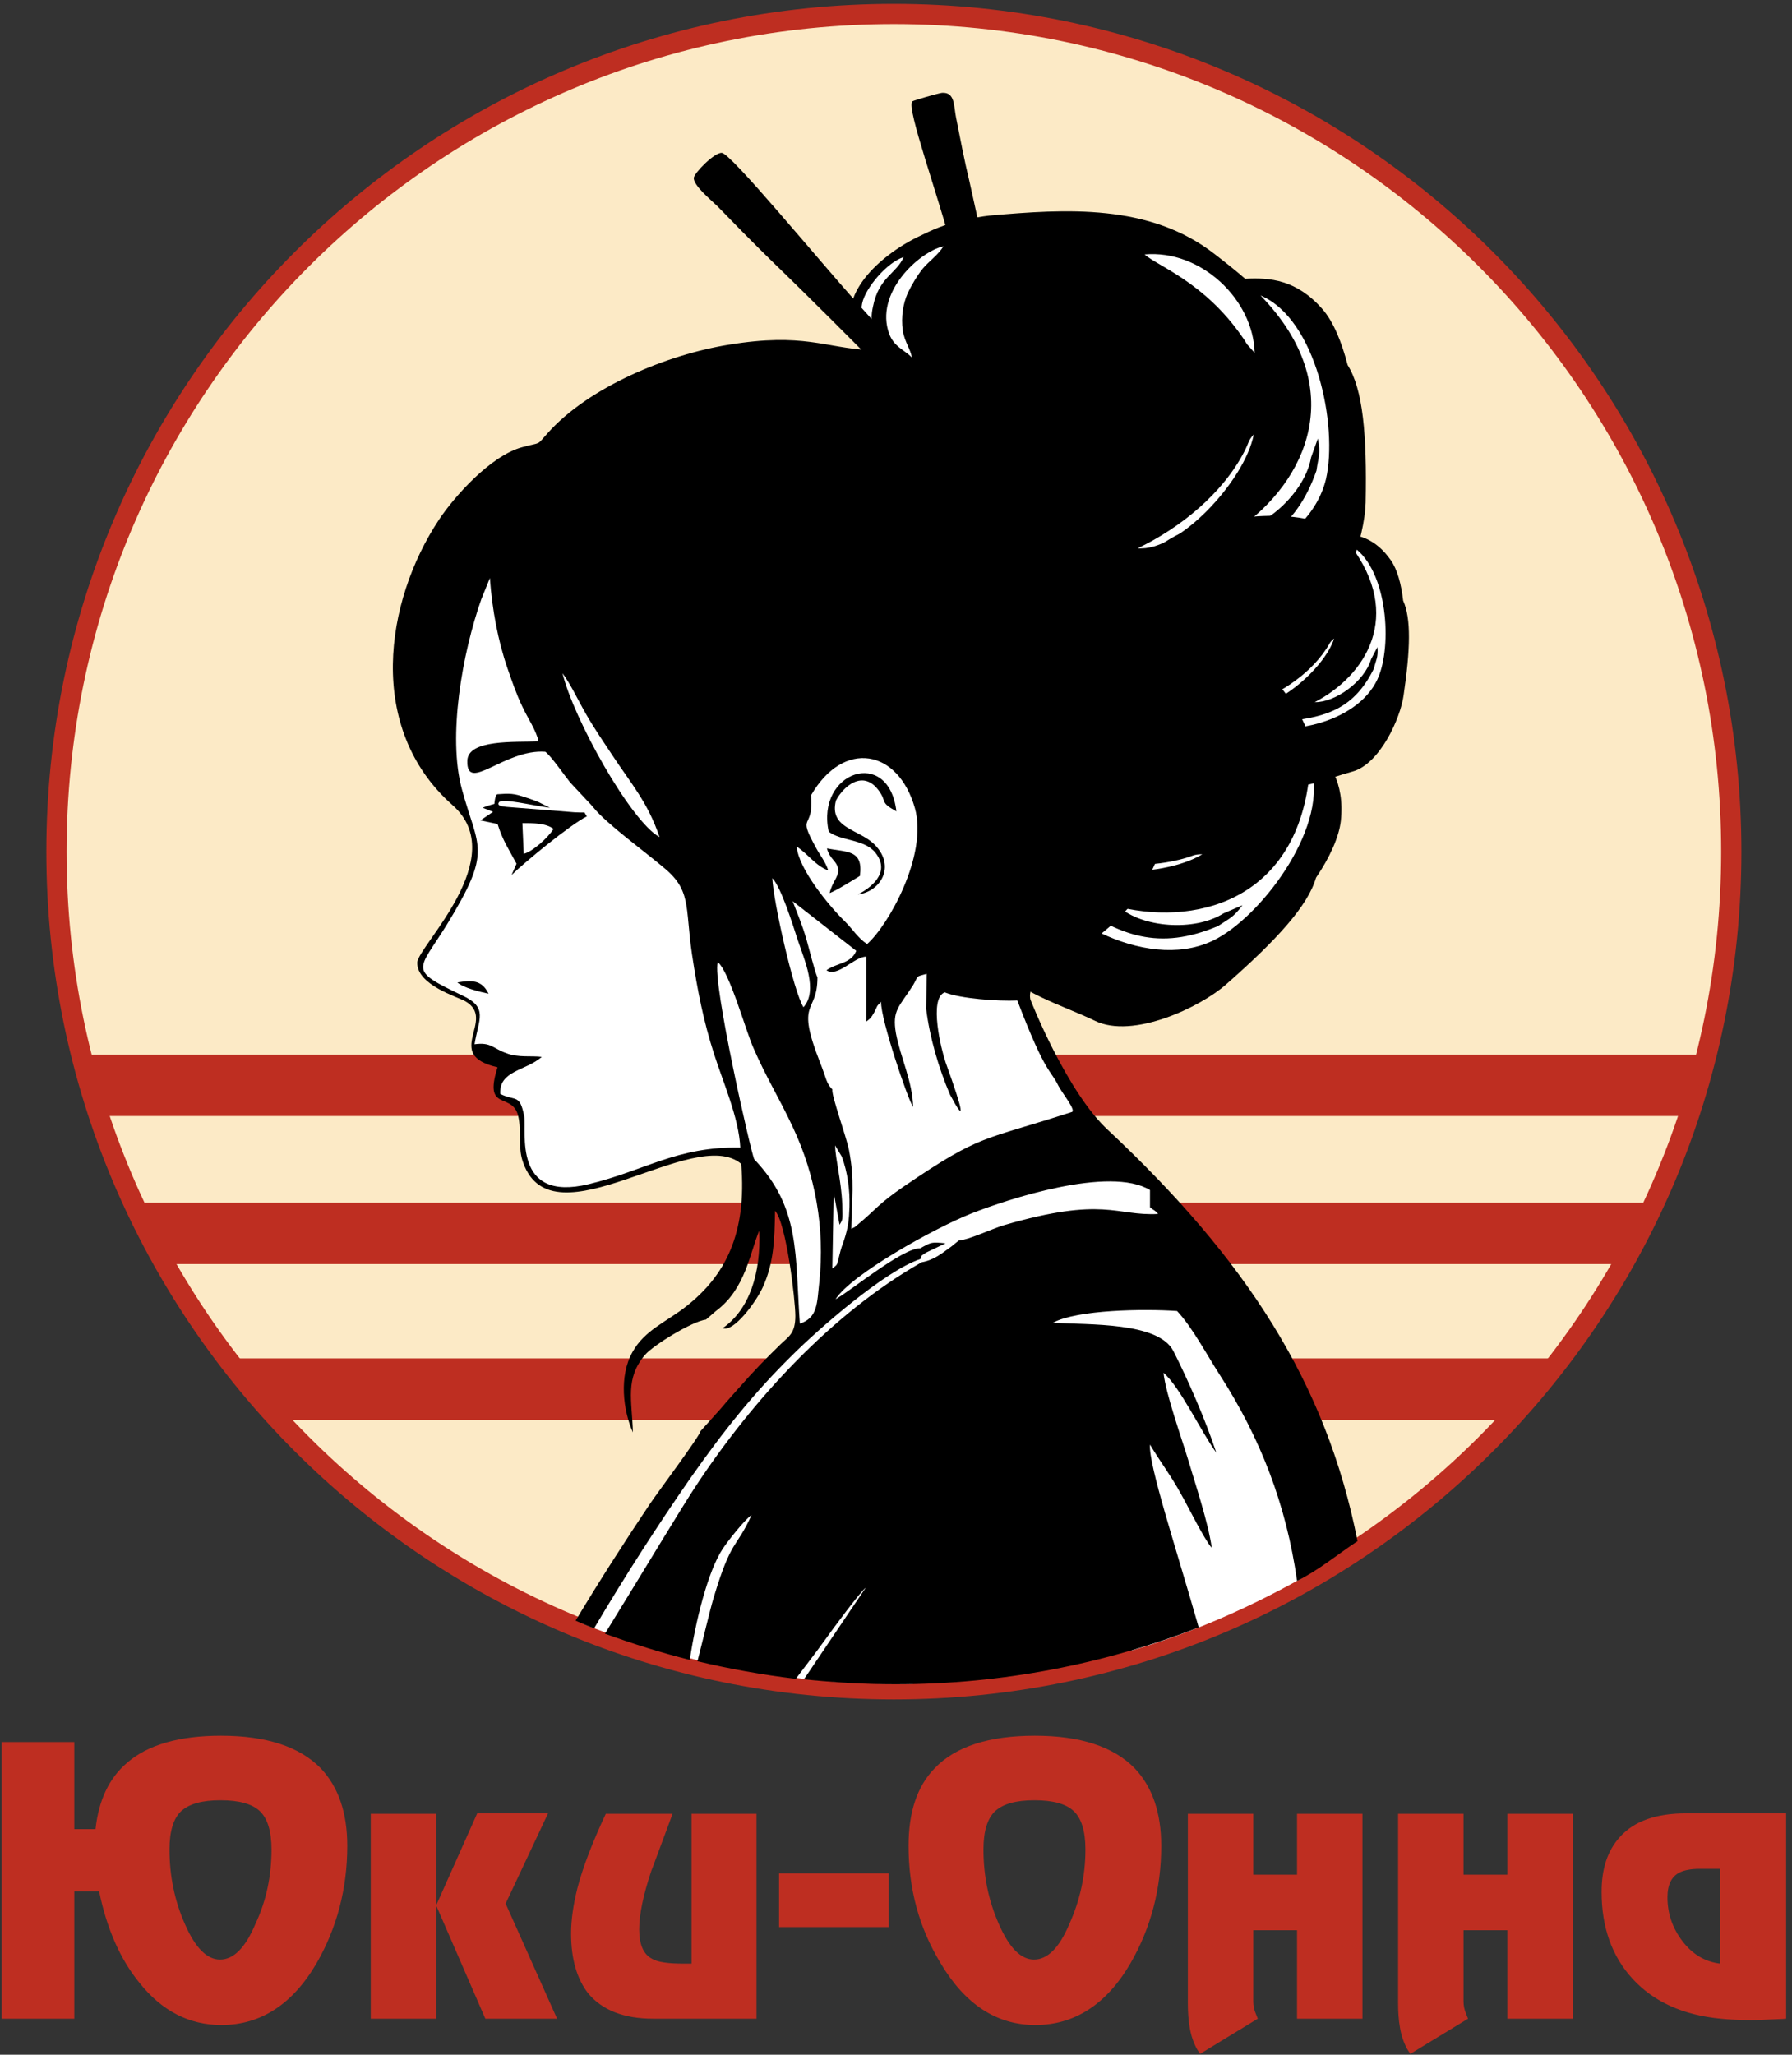
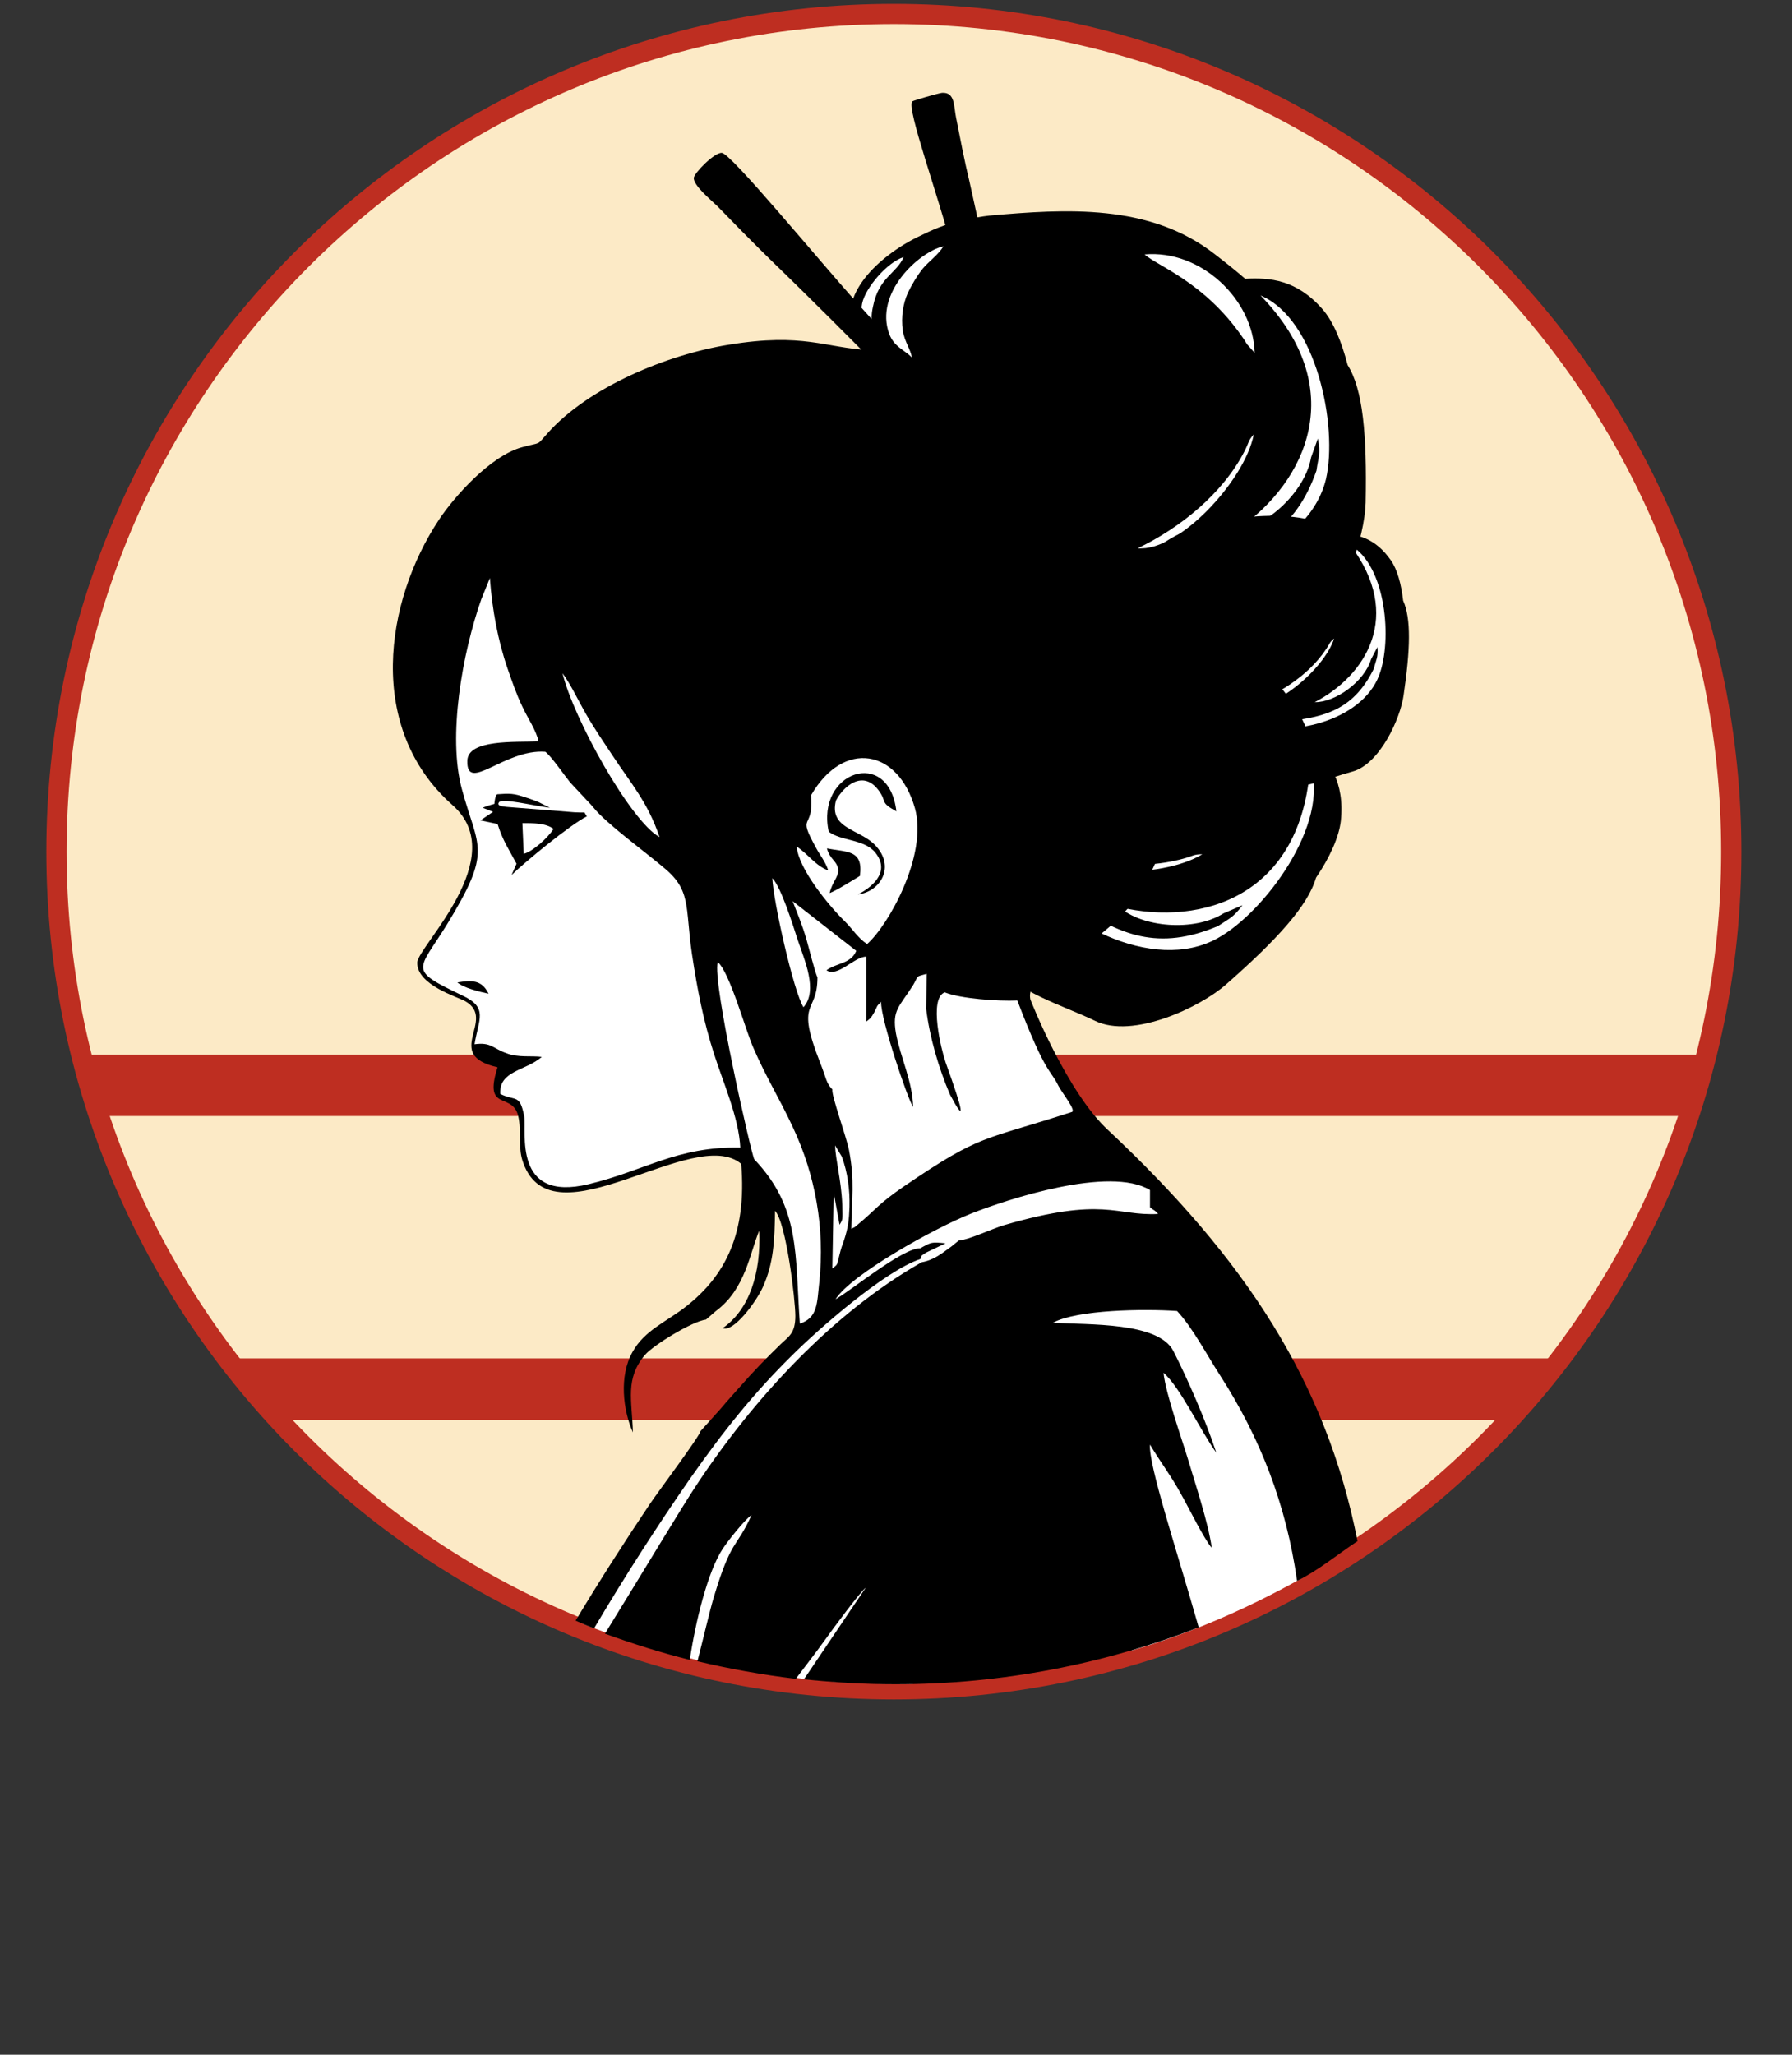
<svg xmlns="http://www.w3.org/2000/svg" width="253" height="290" viewBox="0 0 253 290" fill="none">
  <rect x="0" y="0" width="253" height="290" fill="#333333" stroke="none" />
-   <path d="M242.935 263.766H239.941C238.731 263.766 237.775 263.957 237.138 264.276C235.992 264.849 235.418 265.996 235.418 267.779C235.418 270.072 236.119 272.111 237.521 273.958C238.922 275.806 240.706 276.888 242.871 277.143V263.766H242.935ZM252.172 284.915C251.535 284.978 250.707 284.978 249.56 285.042C248.413 285.106 247.585 285.106 247.076 285.106C245.547 285.106 244.145 285.042 242.935 284.915C237.584 284.405 233.444 282.494 230.513 279.309C227.583 276.124 226.118 272.047 226.118 267.015C226.118 263.766 226.946 261.218 228.666 259.307C230.704 257.014 233.826 255.931 238.094 255.931H252.172V284.915ZM222.041 284.915H212.805V272.429H206.626V280.647C206.626 281.284 206.626 281.921 206.626 282.494C206.626 283.067 206.753 283.704 207.008 284.278L207.263 284.915L199.109 289.883L198.663 289.183C198.153 288.227 197.835 287.272 197.644 286.125C197.453 285.042 197.389 283.896 197.389 282.749V255.995H206.626V264.594H212.805V255.995H222.041V284.915ZM192.357 284.915H183.12V272.429H176.941V280.647C176.941 281.284 176.941 281.921 176.941 282.494C176.941 283.067 177.068 283.704 177.323 284.278L177.578 284.915L169.424 289.883L168.978 289.183C168.469 288.227 168.15 287.272 167.959 286.125C167.768 285.042 167.704 283.896 167.704 282.749V255.995H176.941V264.594H183.12V255.995H192.357V284.915ZM153.244 261.027C153.244 258.415 152.671 256.632 151.588 255.612C150.505 254.593 148.658 254.083 146.046 254.083C143.434 254.083 141.651 254.593 140.504 255.612C139.421 256.632 138.848 258.415 138.848 261.027C138.848 264.722 139.548 268.225 141.014 271.538C142.479 274.914 144.135 276.57 145.982 276.57C147.893 276.57 149.549 274.914 150.951 271.601C152.48 268.225 153.244 264.722 153.244 261.027ZM128.273 260.517C128.273 255.74 129.484 252.109 131.968 249.561C134.898 246.503 139.612 244.974 146.11 244.974C152.48 244.974 157.194 246.503 160.188 249.561C162.672 252.172 163.946 255.803 163.946 260.517C163.946 266.569 162.481 272.111 159.614 277.08C156.238 282.876 151.715 285.807 146.173 285.807C140.695 285.807 136.236 282.876 132.796 277.08C129.738 272.047 128.273 266.569 128.273 260.517ZM125.47 271.983H109.991V264.403H125.47V271.983ZM106.87 284.915H92.219C88.078 284.915 85.02 283.704 83.046 281.347C81.453 279.309 80.625 276.506 80.625 272.875C80.625 270.964 80.944 268.798 81.517 266.505C82.281 263.575 83.619 260.071 85.53 255.995H94.958C93.047 261.091 92.091 263.766 91.964 264.021C90.817 267.461 90.244 270.2 90.244 272.302C90.244 274.404 90.817 275.806 92.028 276.443C92.856 276.952 94.384 277.143 96.614 277.143H97.633V255.995H106.806V284.915H106.87ZM71.388 268.671L78.65 284.915H68.522L61.578 268.926L67.375 255.931H77.376L71.388 268.671ZM61.578 284.915H52.342V255.995H61.578V284.915ZM13.994 266.951H10.49V284.915H0.234V245.866H10.49V258.16H13.484C13.93 254.083 15.395 250.962 17.943 248.796C20.873 246.248 25.333 244.974 31.193 244.974C37.563 244.974 42.277 246.503 45.271 249.561C47.755 252.172 49.029 255.803 49.029 260.517C49.029 266.569 47.564 272.111 44.698 277.08C41.322 282.876 36.799 285.807 31.257 285.807C26.734 285.807 22.848 283.832 19.663 279.819C16.924 276.443 15.077 272.175 13.994 266.951ZM38.328 261.027C38.328 258.415 37.754 256.632 36.671 255.612C35.588 254.593 33.741 254.083 31.129 254.083C28.518 254.083 26.734 254.593 25.587 255.612C24.504 256.632 23.931 258.415 23.931 261.027C23.931 264.722 24.632 268.225 26.097 271.538C27.562 274.914 29.218 276.57 31.066 276.57C32.977 276.57 34.633 274.914 36.034 271.601C37.627 268.225 38.328 264.722 38.328 261.027Z" fill="#BE2E21" />
  <path d="M126.201 238.427C191.496 238.427 244.428 185.495 244.428 120.199C244.428 54.904 191.496 1.972 126.201 1.972C60.905 1.972 7.973 54.904 7.973 120.199C7.973 185.495 60.905 238.427 126.201 238.427Z" fill="#FCEAC6" />
  <path d="M126.201 238.427C191.496 238.427 244.428 185.495 244.428 120.199C244.428 54.904 191.496 1.972 126.201 1.972C60.905 1.972 7.973 54.904 7.973 120.199C7.973 185.495 60.905 238.427 126.201 238.427Z" stroke="#BE2E21" stroke-width="2.857" stroke-miterlimit="22.926" />
  <path fill-rule="evenodd" clip-rule="evenodd" d="M11.516 148.85H240.967C240.202 151.78 239.374 154.71 238.419 157.513H14C13.044 154.71 12.216 151.78 11.516 148.85Z" fill="#BE2E21" />
-   <path fill-rule="evenodd" clip-rule="evenodd" d="M18.844 169.744H233.516C232.115 172.738 230.65 175.604 229.057 178.407H23.303C21.71 175.604 20.245 172.738 18.844 169.744Z" fill="#BE2E21" />
  <path fill-rule="evenodd" clip-rule="evenodd" d="M32.09 191.721H220.326C218.033 194.715 215.612 197.645 213.001 200.384H39.416C36.804 197.645 34.383 194.715 32.09 191.721Z" fill="#BE2E21" />
  <path fill-rule="evenodd" clip-rule="evenodd" d="M128.854 237.649C128.345 226.692 124.395 217.71 117.133 210.576C104.648 205.416 96.558 211.913 92.8 230.068C92.545 230.896 92.29 231.724 92.035 232.553C102.928 235.865 114.458 237.649 126.434 237.649C127.262 237.712 128.09 237.649 128.854 237.649Z" fill="white" />
  <path fill-rule="evenodd" clip-rule="evenodd" d="M183.953 221.023C183.825 220.131 185.736 219.621 185.609 218.729C182.424 202.103 176.818 189.491 168.856 180.7C143.057 181.018 138.661 185.86 155.733 195.224C158.409 208.919 159.81 221.469 159.81 232.935C168.155 230.514 176.118 227.011 183.571 222.87C184.399 222.424 183.125 221.469 183.953 221.023Z" fill="white" />
  <path fill-rule="evenodd" clip-rule="evenodd" d="M90.629 165.157C91.648 164.711 92.54 164.393 93.24 164.138C94.132 163.819 94.706 164.074 95.215 163.883C95.725 163.692 96.234 163.119 97.126 162.991C103.433 162.036 107.191 163.437 108.465 167.132C110.249 170.381 111.268 173.821 111.65 177.388C112.606 184.268 112.86 188.09 112.414 188.918C101.394 200.511 91.329 213.952 82.284 229.177C84.832 230.196 87.444 231.151 90.119 232.043C92.349 227.712 94.642 222.552 96.999 216.564C142.8 187.389 165.668 172.801 165.668 172.801C164.968 169.935 161.209 165.476 154.33 159.552C147.96 149.614 144.456 142.034 143.946 136.938C159.935 147.831 174.013 142.48 186.053 121.012C187.136 117.381 187.518 112.795 187.136 107.253C194.589 107.635 197.774 99.8 196.818 83.747C194.907 79.288 192.359 76.485 189.302 75.339C191.404 61.197 189.238 50.495 182.868 43.17C180.575 41.45 177.772 40.494 174.396 40.431C167.197 33.615 157.324 30.875 144.775 32.213C137.767 31.958 132.098 32.978 127.766 35.271C125.027 36.863 122.798 39.093 121.205 41.959C120.568 44.571 121.46 47.247 123.881 49.922C124.9 51.706 122.288 52.152 115.982 51.196C81.201 69.542 62.983 82.155 61.263 89.034C63.301 104.769 64.32 112.604 64.32 112.604C64.957 113.751 65.658 115.152 66.486 116.808C67.505 119.42 67.251 122.286 65.722 125.28C63.556 129.166 61.772 132.16 60.307 134.199C59.033 136.046 59.033 137.447 60.371 138.275C61.709 139.295 63.62 140.314 66.168 141.46C67.059 141.97 67.505 142.734 67.442 143.754C67.187 145.41 66.996 146.429 66.868 146.875C66.486 147.958 67.251 148.977 69.225 149.805C71.327 149.678 71.901 150.251 70.945 151.525C69.735 153.564 69.926 154.838 71.518 155.475C72.601 155.666 73.302 156.239 73.557 157.258C73.684 158.723 73.748 160.571 73.748 162.673C74.321 165.794 76.041 167.578 78.908 168.024C81.456 168.087 85.342 167.196 90.629 165.157Z" fill="white" />
  <path fill-rule="evenodd" clip-rule="evenodd" d="M128.724 50.432C127.641 49.349 126.239 48.967 125.539 47.119C123.437 41.386 129.679 35.59 133.183 34.761C132.546 35.908 131.017 36.991 130.253 37.946C129.488 38.902 128.724 40.176 128.15 41.386C127.513 42.851 127.195 44.699 127.45 46.61C127.705 48.266 128.596 49.349 128.724 50.432ZM176.054 48.584C175.799 48.202 175.735 48.011 175.353 47.502C170.002 39.794 163.441 37.564 161.593 35.908C169.556 35.207 176.945 42.278 177.136 49.795L176.054 48.584ZM123.245 43.297C122.672 45.909 123.564 46.673 123.946 48.457C122.736 47.119 121.143 45.782 121.717 42.851C122.163 40.622 125.284 36.991 127.577 36.29C126.558 38.647 124.074 39.093 123.245 43.297ZM160.638 77.377C166.626 74.511 172.614 69.669 175.671 63.745C176.372 62.408 176.181 62.217 177.009 61.325C175.735 67.886 166.307 77.951 160.638 77.377ZM163.696 89.162H175.926C173.633 90.436 166.244 90.372 163.696 89.162ZM93.115 118.146C89.038 115.916 80.948 101.393 79.419 95.022C80.566 96.551 81.649 98.908 82.795 100.883C84.006 102.985 85.216 104.705 86.426 106.552C89.165 110.693 91.459 113.241 93.115 118.146ZM76.999 106.106C77.89 106.807 79.674 109.419 80.502 110.438L83.305 113.432C83.56 113.687 83.56 113.751 83.814 114.005C85.534 116.171 91.013 120.184 93.433 122.223C97.701 125.599 96.682 127.828 97.701 134.708C98.466 139.804 99.358 144.263 100.823 148.786C102.033 152.608 104.326 157.768 104.517 161.972C95.599 161.781 91.076 165.221 83.114 167.132C72.285 169.744 74.387 159.615 74.005 157.513C73.368 154.328 72.794 155.475 70.628 154.392C70.437 151.079 74.259 151.143 76.489 149.168C75.088 148.977 73.177 149.296 71.52 148.659C69.546 147.958 69.354 147.066 66.998 147.385C67.571 143.817 68.972 142.225 65.278 140.505C57.57 136.81 58.971 137.129 63.048 130.568C69.609 119.866 67.507 119.866 65.214 111.394C63.175 103.941 65.278 92.156 67.953 84.576L69.163 81.582C69.482 86.041 70.31 90.436 71.648 94.322C72.285 96.169 72.922 98.016 73.75 99.736C74.514 101.393 75.661 102.985 76.043 104.641C72.667 104.769 66.042 104.323 65.978 107.38C65.851 112.031 71.265 105.661 76.999 106.106ZM114.518 112.222C119.105 104.323 126.813 105.724 129.17 114.069C131.017 120.694 125.411 130.631 122.417 133.243C121.143 132.415 120.443 131.205 119.296 130.058C117.13 127.956 112.735 122.669 112.48 119.484C114.136 120.567 115.092 122.159 116.939 122.86C116.493 121.522 115.792 120.758 115.219 119.675C112.416 114.579 114.901 117.445 114.518 112.222ZM112.607 132.606C113.563 135.473 115.538 139.804 113.435 142.161C112.034 139.932 109.168 127.191 109.04 123.943C110.25 125.153 111.907 130.44 112.607 132.606ZM130.762 142.416C131.272 146.493 132.546 150.825 134.138 154.519C136.304 158.596 136.113 157.195 133.501 149.933C132.928 148.276 131.081 140.951 133.374 140.059C135.603 140.951 140.891 141.333 143.63 141.206C147.643 151.716 148.28 150.888 149.427 153.245C149.872 154.137 151.975 156.749 151.338 156.94C138.597 161.08 138.661 159.934 127.705 167.387C123.882 169.999 123.691 170.699 121.143 172.801C120.379 173.438 120.889 173.056 120.188 173.438C120.252 169.107 120.697 166.686 119.869 162.354C119.487 160.38 117.385 154.71 117.512 153.755C116.621 152.863 116.684 152.226 115.792 149.996C112.225 140.951 115.41 143.244 115.41 137.957C115.028 137.129 114.2 133.753 113.881 132.67C113.244 130.44 112.607 129.039 111.907 127.191L120.888 134.199C120.124 136.046 118.213 135.855 116.684 136.938C118.213 138.021 120.697 134.963 122.29 135.027V144.2C122.927 143.69 122.927 143.754 123.437 142.862C123.946 141.906 123.628 142.161 124.392 141.397C124.328 143.881 128.214 155.284 128.915 156.239C128.851 152.672 127.131 149.232 126.494 145.856C125.921 142.543 126.94 142.161 128.915 139.04C129.743 137.638 129.17 137.893 130.826 137.447L130.762 142.416ZM101.332 135.791C102.989 137.129 105.282 145.474 106.365 147.894C108.085 151.907 110.187 155.284 111.97 159.169C115.092 165.794 116.493 173.375 115.665 181.019C115.347 183.885 115.474 185.987 112.926 186.816C112.225 177.133 113.053 170.508 106.492 163.628C106.174 163.31 100.504 138.53 101.332 135.791ZM117.895 161.654L118.85 163.246C119.678 165.476 119.997 167.96 119.933 170.317C119.869 172.228 119.742 173.247 119.169 175.031C118.914 175.732 118.723 176.241 118.532 177.069C118.086 178.726 118.34 178.343 117.512 179.044L117.703 168.342L118.532 172.865C118.977 172.101 118.977 172.292 118.914 170.062C118.786 166.622 117.958 163.692 117.895 161.654ZM177.965 41.705C190.641 54.764 184.526 68.013 174.652 74.766C178.856 74.383 184.271 69.351 185.099 64.573L186.055 61.898C186.501 64.064 186.118 64.51 185.863 66.421C182.87 74.957 177.519 77.505 169.556 79.352L163.25 80.18C162.867 80.18 162.23 80.244 161.912 80.308C161.275 80.435 161.402 80.499 161.148 80.69C170.002 82.983 184.781 77.632 187.201 67.631C188.921 60.178 185.864 45.017 177.965 41.705ZM191.66 217.519C188.857 219.367 186.118 221.66 183.124 223.125C181.596 212.36 177.965 202.996 172.231 194.077C170.448 191.338 168.346 187.325 166.18 185.032C161.53 184.713 152.102 184.841 148.662 186.688C153.758 187.007 163.568 186.561 165.67 190.701C167.709 194.715 170.193 200.384 171.722 205.034C169.62 202.168 166.562 195.67 164.269 193.759C164.587 196.753 166.817 202.932 167.772 206.117C168.728 209.366 170.575 214.844 171.085 218.475C169.938 217.137 167.772 212.678 166.753 210.895C165.415 208.41 163.759 206.244 162.358 203.887C162.103 206.627 166.116 218.73 169.238 229.686C155.988 234.846 141.528 237.713 126.43 237.713C122.035 237.713 117.703 237.458 113.499 237.012C114.073 236.184 114.582 235.419 115.092 234.655L122.226 224.081C121.462 224.654 117.449 230.069 116.557 231.343C115.41 232.935 113.945 234.846 112.353 236.948C107.639 236.375 102.989 235.547 98.466 234.464C99.294 231.279 100.186 227.393 100.759 225.482C103.307 217.01 103.88 218.73 106.11 213.825C105.154 214.462 102.734 217.519 102.033 218.602C99.931 221.787 98.211 228.795 97.383 234.273C93.306 233.254 89.293 231.98 85.407 230.578C90.758 221.915 96.236 212.742 98.275 209.684C106.301 197.517 117.449 185.35 130.125 178.152C131.909 177.834 132.992 176.878 134.329 175.923L135.349 175.095C136.814 174.967 139.871 173.502 141.719 172.929C155.924 168.788 157.517 171.655 163.504 171.336C163.059 170.763 162.931 170.89 162.358 170.381V167.96C156.688 164.52 142.292 169.234 137.132 171.273C131.845 173.375 120.188 179.872 117.958 183.376C120.06 182.229 127.45 176.114 129.934 176.178C131.527 175.286 131.527 175.286 133.501 175.477L130.698 176.815C129.679 177.515 130.316 177.069 129.934 177.706C124.902 179.363 115.474 187.644 111.779 191.338C106.619 196.434 102.352 201.658 97.447 208.665C92.924 215.163 88.21 222.488 83.878 229.814C82.986 229.495 82.095 229.113 81.266 228.731C84.706 222.998 88.401 217.265 91.777 212.232C92.796 210.703 98.721 202.805 98.912 201.976L101.778 198.791C102.67 197.708 103.562 196.753 104.517 195.67C106.237 193.695 108.148 191.721 110.25 189.682C111.397 188.599 112.289 188.153 112.289 185.733C112.289 183.503 111.015 172.61 109.422 170.89C109.359 175.095 109.231 178.28 107.702 181.656C106.747 183.758 103.562 188.09 102.033 187.453C105.791 184.841 107.448 179.745 107.193 173.693C105.855 176.815 105.282 181.911 101.078 185.032L99.676 186.242C97.701 186.497 92.223 189.873 91.076 191.211C88.21 194.587 89.229 197.581 89.356 202.168C87.955 199.046 87.382 194.205 89.293 190.829C91.013 187.707 94.134 186.561 96.937 184.331C102.352 180.063 105.473 174.139 104.645 164.265C97.956 158.66 78.081 175.795 73.877 164.138C73.113 162.1 73.622 160.125 73.24 157.895C72.603 153.818 68.144 157.258 70.246 150.633C62.411 148.85 70.183 143.945 65.723 141.333C64.641 140.696 58.844 139.04 58.907 135.855C58.971 133.562 72.285 121.012 63.876 113.623C51.645 102.794 54.321 84.894 61.965 73.364C64.067 70.179 69.227 64.319 73.75 63.108C76.553 62.344 75.661 62.981 77.317 61.133C83.114 54.636 94.134 50.05 102.925 48.648C113.435 46.928 116.493 49.094 122.672 49.413C116.175 43.743 123.054 36.672 129.488 33.487C131.718 32.404 133.31 31.64 136.113 31.067C137.132 30.812 138.534 30.557 139.68 30.43C150.509 29.474 162.294 28.71 171.467 35.844C172.869 36.927 174.334 38.074 175.799 39.348C179.302 39.157 183.061 39.475 186.692 43.616C188.22 45.336 189.431 48.266 190.259 51.515C192.425 54.955 192.998 61.325 192.807 70.944C192.68 75.721 189.686 85.722 184.271 87.888C179.239 89.863 174.525 93.111 168.409 93.048L168.473 93.111C167.709 92.984 166.944 92.857 166.18 92.665C167.008 104.96 166.753 116.808 160.893 125.981C155.478 134.453 144.522 136.747 145.477 141.078C145.477 141.078 150.573 154.137 156.497 159.552C175.862 177.706 187.265 195.16 191.66 217.519Z" fill="black" />
  <path fill-rule="evenodd" clip-rule="evenodd" d="M68.147 114.005L69.612 114.579L67.828 115.789L70.249 116.298C71.013 118.719 71.841 119.866 72.924 121.904L72.224 123.497C74.262 121.522 80.568 116.362 82.862 115.216C82.607 114.897 82.607 114.77 82.543 114.706C82.479 114.642 82.288 114.706 81.078 114.642L71.459 113.878C71.204 113.814 70.058 113.814 70.44 113.241C70.886 112.604 75.09 113.687 77.638 114.005L75.982 113.177C75.281 112.922 74.835 112.731 74.198 112.54C72.542 111.967 71.969 111.967 70.249 112.094C69.93 112.094 69.803 113.241 69.803 113.432C69.867 113.496 69.166 113.559 68.147 114.005ZM73.752 116.171C75.217 116.171 77.129 116.171 78.148 116.999C77.32 118.273 75.217 120.184 73.943 120.503L73.752 116.171Z" fill="black" />
  <path fill-rule="evenodd" clip-rule="evenodd" d="M117.002 117.381C118.722 118.719 121.971 118.4 123.563 120.311C125.92 123.242 122.735 125.408 121.143 126.236C124.264 125.853 126.494 122.35 123.563 119.292C121.397 116.999 117.002 116.999 118.021 112.986C118.977 111.139 121.78 108.463 124.073 111.584C125.283 113.241 124.137 113.177 126.557 114.515C125.474 105.342 115.155 108.909 117.002 117.381Z" fill="black" />
  <path fill-rule="evenodd" clip-rule="evenodd" d="M121.404 123.624C121.914 119.866 119.557 120.312 116.754 119.738C117.136 121.331 118.283 121.522 118.346 122.86C118.346 123.815 117.455 124.58 117.136 126.045C118.155 125.663 120.449 124.197 121.404 123.624Z" fill="black" />
  <path fill-rule="evenodd" clip-rule="evenodd" d="M64.578 138.658C65.406 139.422 67.763 139.995 68.974 140.25C68.018 138.276 66.617 138.339 64.578 138.658Z" fill="black" />
  <path fill-rule="evenodd" clip-rule="evenodd" d="M146.56 119.293C152.803 121.841 160.447 122.987 167.008 121.204C168.473 120.821 168.473 120.567 169.747 120.567C163.95 124.134 149.936 123.943 146.56 119.293ZM185.035 104.833C187.583 107.317 189.877 110.311 189.303 115.853C189.049 118.146 187.711 121.076 185.8 123.879C184.653 127.829 180.322 132.606 173.06 138.976C169.429 142.161 159.937 146.684 154.586 144.072C149.681 141.715 144.076 140.314 139.935 135.727L139.871 135.791C135.094 128.083 158.217 126.555 145.987 86.423C148.153 81.136 156.243 81.709 161.976 83.939C170.448 87.251 183.124 95.914 185.035 104.833ZM184.972 108.018C183.825 126.363 169.811 130.823 158.026 128.02C161.211 130.886 168.601 131.523 172.741 128.911L175.417 127.765C174.079 129.549 173.569 129.612 171.977 130.695C163.568 134.262 158.026 132.033 151.274 127.319L146.305 123.178C146.05 122.924 145.605 122.478 145.286 122.223C144.776 121.841 144.84 121.968 144.458 121.904C148.726 130.058 162.804 137.511 171.913 132.415C178.602 128.72 187.838 116.171 184.972 108.018Z" fill="black" />
  <path fill-rule="evenodd" clip-rule="evenodd" d="M175.868 99.672C180.199 98.207 184.658 95.468 187.206 91.646C187.78 90.818 187.652 90.691 188.353 90.117C186.952 94.513 179.626 100.564 175.868 99.672ZM189.309 75.275C191.729 75.402 194.213 75.976 196.379 79.097C197.271 80.371 197.844 82.473 198.099 84.766C199.246 87.314 199.118 91.646 198.163 98.144C197.717 101.392 194.787 107.89 190.901 108.909C187.334 109.864 183.83 111.584 179.69 111.075V111.139C179.18 110.947 178.67 110.82 178.161 110.629C178.161 111.075 178.097 111.521 178.097 111.967C178.033 111.712 184.212 97.698 161.089 82.983C159.815 79.288 164.274 76.039 168.223 74.638C174.02 72.663 184.404 71.516 189.309 75.275ZM190.646 76.931C198.163 86.868 192.876 95.341 185.614 99.099C188.48 99.163 192.621 96.233 193.576 93.047L194.468 91.328C194.596 92.793 194.277 93.111 193.959 94.385C191.22 99.927 187.397 101.201 181.792 101.774L177.396 101.838C177.142 101.838 176.696 101.774 176.505 101.774C176.059 101.838 176.186 101.838 175.931 101.966C181.728 104.259 192.239 101.902 194.723 95.277C196.57 90.372 195.742 79.861 190.646 76.931Z" fill="black" />
  <path fill-rule="evenodd" clip-rule="evenodd" d="M139.427 37.182L140.191 40.94C140.255 42.724 141.529 48.075 141.975 49.986L143.376 56.674C144.396 60.815 145.033 64.701 145.861 68.841C146.498 71.963 147.071 71.963 148.727 73.874L154.397 80.244C155.097 81.008 155.989 81.518 155.671 82.728C153.951 82.792 149.619 76.676 147.326 75.275C147.326 76.74 148.026 79.161 148.345 80.689C149.619 86.423 149.237 85.722 149.173 85.849C149.173 85.913 149.109 85.977 149.109 86.04C149.109 86.104 149.046 86.168 148.982 86.231C147.899 86.104 148.154 86.359 147.581 83.811L145.224 75.084C144.332 71.771 144.65 72.408 142.548 70.306C131.528 59.541 119.934 47.438 108.723 36.608C106.493 34.443 103.627 31.512 101.27 29.092C100.506 28.327 97.83 26.162 97.957 25.079C98.021 24.442 100.824 21.511 101.907 21.575C103.181 21.639 114.902 35.908 121.145 42.915L121.272 43.042L132.038 55.018L132.101 55.082L132.165 55.145L132.229 55.209L132.292 55.273L132.356 55.337L132.42 55.4L132.483 55.464L132.547 55.528L132.611 55.591V55.655C134.076 57.248 135.35 58.713 135.923 59.35C136.433 59.923 136.815 60.433 137.325 60.942C138.981 62.726 142.867 67.44 142.803 67.121C142.166 64.191 141.147 59.859 140.701 58.458L138.854 51.706C138.854 51.706 137.452 46.418 134.586 35.78C132.483 27.563 127.961 15.332 128.789 14.313C129.107 14.122 132.483 13.166 132.993 13.103C134.84 12.975 134.649 14.95 134.968 16.543C135.541 19.409 136.178 22.785 136.879 25.652L139.427 37.182Z" fill="black" />
</svg>